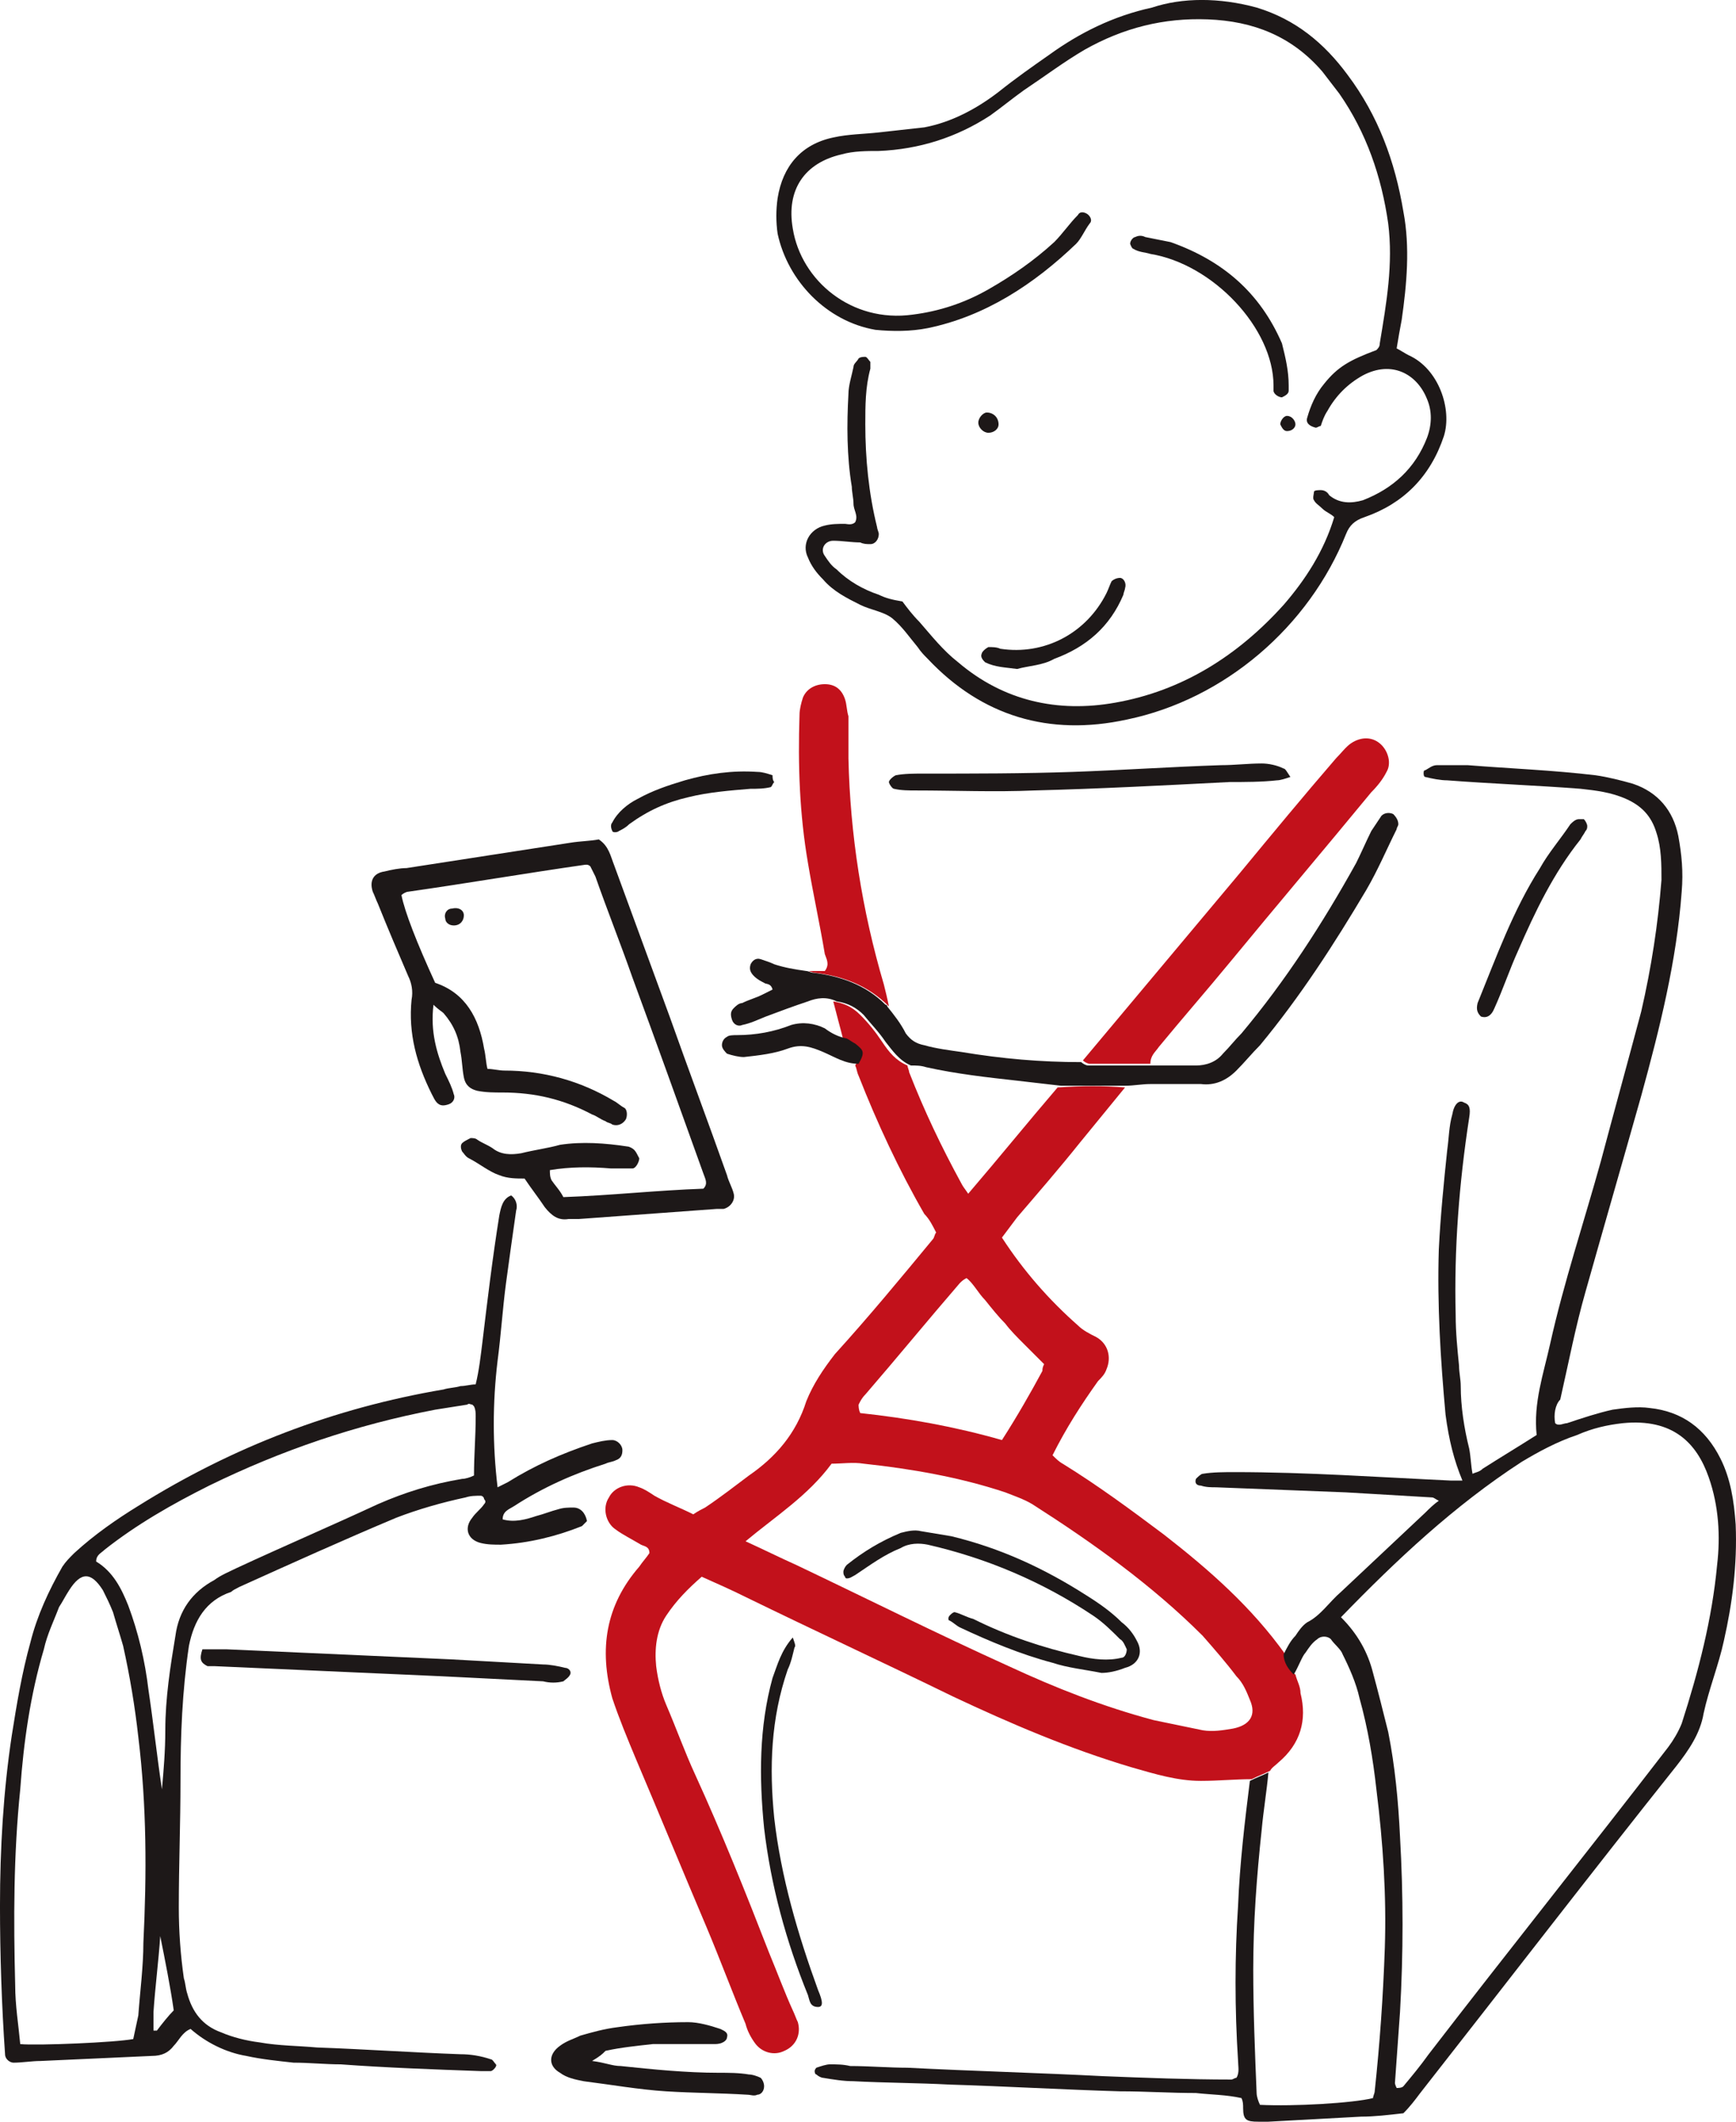
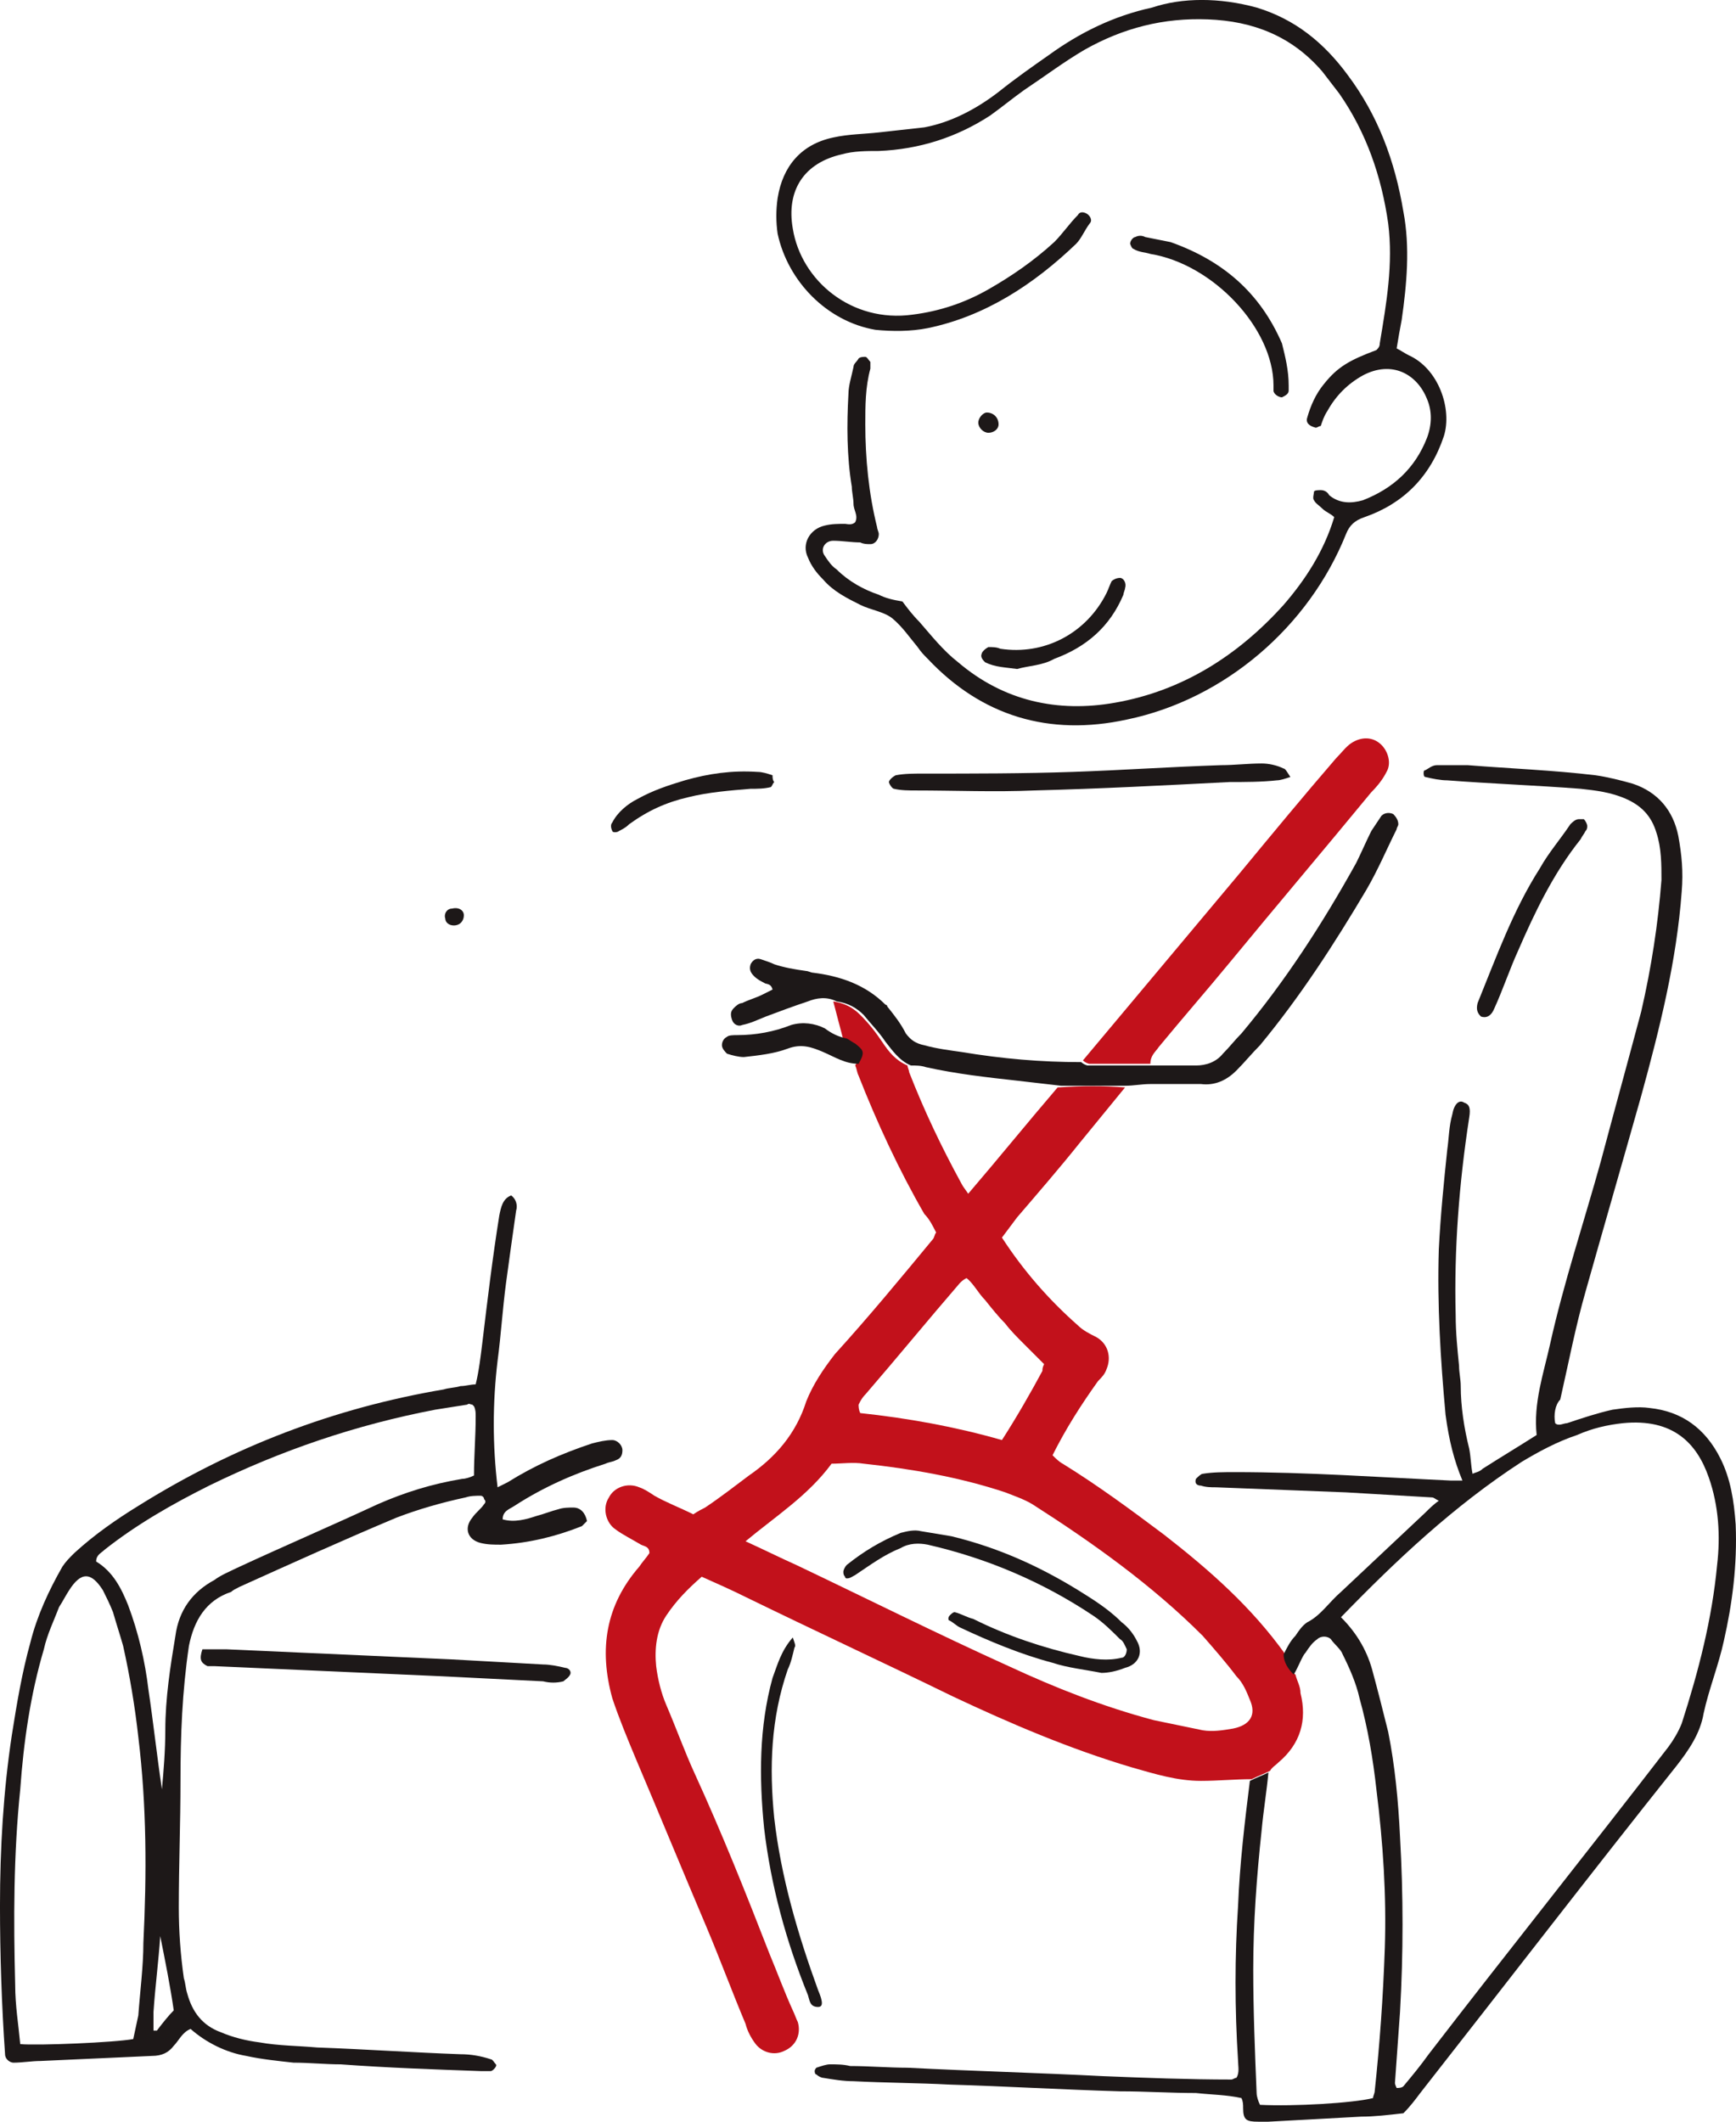
<svg xmlns="http://www.w3.org/2000/svg" version="1.1" id="Calque_1" x="0px" y="0px" width="237.323px" height="289.969px" viewBox="131.591 4.958 237.323 289.969" enable-background="new 131.591 4.958 237.323 289.969" xml:space="preserve">
  <g id="Calque_2_1_">
    <g>
      <path fill="#C2111B" d="M285.396,153.574c-2.075,2.536-4.151,5.073-6.226,7.61c-2.767,3.459-5.765,6.918-8.532,10.146    c-0.692,0.922-1.384,1.845-2.075,2.767c2.998,4.612,6.457,8.532,10.377,11.991c0.692,0.692,1.614,1.153,2.536,1.614    c1.614,0.922,2.075,2.767,1.384,4.381c-0.231,0.692-0.692,1.153-1.153,1.614c-2.306,3.228-4.381,6.457-6.226,10.146    c0.461,0.461,0.922,0.922,1.384,1.153c4.842,2.998,9.224,6.226,13.836,9.685c6.226,4.842,11.991,9.915,16.603,16.372    c0,1.153,0.461,2.075,1.384,2.767c0.231,0.922,0.692,1.614,0.692,2.537c0.922,3.689,0,6.918-2.998,9.454    c-0.461,0.461-0.922,0.692-1.153,1.153c-0.922,0.461-1.614,0.692-2.536,1.153c-2.306,0-4.612,0.231-6.918,0.231    c-3.228,0-6.226-0.922-9.454-1.845c-8.532-2.537-16.603-5.995-24.443-9.685c-9.454-4.612-18.909-8.993-28.363-13.605    c-1.845-0.922-3.92-1.845-5.995-2.767c-1.845,1.614-3.459,3.228-4.842,5.304s-1.614,4.612-1.384,6.918    c0.231,1.845,0.692,3.689,1.384,5.304c1.384,3.228,2.537,6.457,3.92,9.454c3.689,8.071,6.918,16.141,10.146,24.443    c1.153,2.767,2.075,5.304,3.228,7.84c0.231,0.461,0.461,1.153,0.692,1.614c0.461,1.614-0.231,3.228-1.845,3.92    c-1.384,0.692-2.998,0.231-3.92-0.922c-0.692-0.922-1.153-1.845-1.384-2.767c-1.845-4.381-3.459-8.763-5.304-13.144    c-3.228-7.61-6.457-15.45-9.685-23.059c-1.153-2.767-2.306-5.534-3.228-8.301c-1.845-6.687-0.922-12.683,3.689-17.986    c0.461-0.692,0.922-1.153,1.384-1.845c0-0.922-0.692-0.922-1.153-1.153c-1.153-0.692-2.536-1.384-3.459-2.075    c-1.384-0.922-1.845-2.998-0.922-4.381c0.692-1.384,2.536-2.075,4.151-1.384c0.692,0.231,1.384,0.692,2.075,1.153    c1.614,0.922,3.459,1.614,5.304,2.537c0.692-0.461,1.153-0.692,1.614-0.922c2.075-1.384,4.151-2.998,5.995-4.381    c3.689-2.537,6.457-5.765,7.84-10.146c0.922-2.306,2.306-4.381,3.92-6.457c4.612-5.073,8.993-10.377,13.374-15.68    c0.231-0.231,0.231-0.692,0.461-0.922c-0.461-0.922-0.922-1.845-1.614-2.536c-3.459-5.995-6.457-12.452-8.993-18.909    c-0.231-0.461-0.231-0.922-0.461-1.384c0.922-1.614,0.922-1.845-0.461-2.767c-0.461-0.231-0.692-0.461-1.153-0.692    c-0.461-1.845-0.922-3.459-1.384-5.304c1.384,0.231,2.536,0.692,3.689,1.845c1.153,1.153,2.075,2.306,2.998,3.689    c0.922,1.384,1.845,2.537,3.459,3.228c0,0.231,0.231,0.692,0.231,0.922c2.075,5.304,4.381,10.146,7.148,15.219    c0.231,0.461,0.461,0.692,0.922,1.384c4.151-4.842,8.071-9.685,12.221-14.527C279.631,153.344,282.398,153.344,285.396,153.574z     M233.513,215.603c2.537,1.153,4.842,2.306,6.918,3.228c9.685,4.612,19.37,9.454,29.055,13.836    c6.457,2.998,12.913,5.534,19.831,7.379c2.306,0.461,4.381,0.922,6.687,1.384c1.384,0.231,2.767,0,4.151-0.231    c2.306-0.461,3.228-1.845,2.306-3.92c-0.461-1.153-0.922-2.306-1.845-3.228c-1.384-1.845-2.998-3.689-4.612-5.534    c-6.918-6.918-14.988-12.683-23.29-17.986c-1.153-0.692-2.536-1.153-3.689-1.614c-6.226-2.075-12.913-3.228-19.37-3.92    c-1.384-0.231-2.998,0-4.381,0C242.045,209.377,237.663,212.145,233.513,215.603z M268.563,201.768    c2.075-3.228,3.92-6.457,5.534-9.454c0-0.231,0-0.461,0.231-0.922c-0.922-0.922-1.845-1.845-2.767-2.767s-1.845-1.845-2.536-2.767    c-0.922-0.922-1.845-2.075-2.767-3.228c-0.922-0.922-1.614-2.306-2.537-2.998c-0.461,0.231-0.692,0.461-0.922,0.692    c-4.381,5.073-8.532,10.146-12.913,15.219c-0.461,0.461-0.692,0.922-0.922,1.384c0,0.231,0,0.692,0.231,1.153    C255.65,198.77,262.106,199.923,268.563,201.768z" />
      <path fill="#1D1818" d="M308.455,233.82c-0.692-0.692-1.384-1.614-1.384-2.767c0.461-0.922,0.922-1.845,1.614-2.536    c0.461-0.692,0.922-1.384,1.614-1.845c1.845-0.922,2.998-2.767,4.612-4.151c3.92-3.689,7.61-7.148,11.53-10.838    c0.461-0.461,1.153-1.153,1.845-1.614c-0.461-0.231-0.692-0.461-0.922-0.461c-3.92-0.231-7.84-0.461-11.76-0.692    c-5.995-0.231-11.991-0.461-17.756-0.692c-0.692,0-1.384,0-2.075-0.231c-0.461,0-0.922-0.231-0.692-0.922    c0.231-0.231,0.692-0.692,0.922-0.692c1.384-0.231,2.998-0.231,4.381-0.231c9.915,0,19.6,0.692,29.516,1.153    c0.461,0,1.153,0,1.614,0c-1.153-2.767-1.845-5.534-2.306-8.993c-0.692-7.61-1.153-14.988-0.922-22.598    c0.231-4.612,0.692-9.224,1.153-13.605c0.231-1.614,0.231-3.228,0.692-4.842c0.231-1.384,0.922-2.075,1.614-1.614    c0.692,0.231,0.922,0.692,0.692,2.075c-1.384,8.993-2.075,17.986-1.845,26.979c0,2.306,0.231,4.612,0.461,6.918    c0,0.922,0.231,1.845,0.231,2.767c0,2.767,0.461,5.765,1.153,8.532c0.231,1.153,0.231,2.306,0.461,3.459    c0.461-0.231,0.922-0.231,1.384-0.692c2.536-1.614,4.842-2.998,7.379-4.612c-0.461-4.381,0.922-8.301,1.845-12.452    c1.845-8.301,4.612-16.603,6.918-24.904c1.845-6.918,3.689-13.605,5.534-20.523c1.384-5.995,2.306-11.991,2.767-17.986    c0-2.075,0-4.381-0.692-6.457c-0.692-2.306-2.075-3.689-4.151-4.612c-2.075-0.922-4.151-1.153-6.226-1.384    c-5.995-0.461-12.221-0.692-18.217-1.153c-0.922,0-2.075-0.231-2.998-0.461c-0.231,0-0.231-0.461-0.231-0.461    c0-0.231,0-0.461,0.231-0.461c0.461-0.231,0.922-0.692,1.614-0.692c1.384,0,2.767,0,4.151,0c5.765,0.461,11.76,0.692,17.525,1.384    c1.614,0.231,3.459,0.692,5.073,1.153c3.459,1.153,5.534,3.689,6.226,7.148c0.461,2.537,0.692,4.842,0.461,7.61    c-0.692,9.454-2.998,18.678-5.534,27.902c-2.536,8.993-5.073,17.756-7.61,26.749c-1.384,4.842-2.306,9.685-3.459,14.758    c-0.692,0.692-0.922,2.075-0.692,3.228c0.461,0.461,1.153,0,1.614,0c2.075-0.692,4.151-1.384,6.226-1.845    c1.614-0.231,3.459-0.461,5.073-0.231c4.381,0.461,7.61,2.767,9.685,6.918c1.384,2.767,1.845,5.765,2.075,8.993    c0.231,5.534-0.461,10.838-1.614,15.911c-0.692,3.228-2.075,6.687-2.767,9.915c-0.461,2.767-2.075,5.073-3.689,7.148    c-11.76,14.758-23.29,29.746-35.05,44.735c-0.692,0.922-1.384,1.845-2.306,2.767c-2.075,0.231-3.92,0.461-5.765,0.461    c-4.151,0.231-8.532,0.461-12.683,0.692c-0.461,0-0.922,0-1.384,0c-1.614,0-2.075-0.231-2.075-1.845c0-0.461,0-0.922-0.231-1.384    c-2.075-0.461-4.151-0.461-6.226-0.692c-3.459,0-6.918-0.231-10.377-0.231c-7.84-0.231-15.68-0.692-23.29-0.922    c-4.381-0.231-8.762-0.231-13.144-0.461c-1.384,0-2.767-0.231-4.151-0.461c-0.231,0-0.692-0.231-0.922-0.461    c-0.231,0-0.231-0.461-0.231-0.461c0-0.231,0.231-0.461,0.231-0.461c0.692-0.231,1.384-0.461,1.845-0.461    c0.922,0,1.845,0,2.767,0.231c2.537,0,5.304,0.231,7.84,0.231c8.993,0.461,17.756,0.692,26.749,1.153    c5.765,0.231,11.76,0.461,17.525,0.461c0.231,0,0.461-0.231,0.692-0.231c0.461-0.692,0.231-1.614,0.231-2.306    c-0.461-7.148-0.461-14.297,0-21.214c0.231-5.765,0.922-11.53,1.614-17.064c0.922-0.461,1.614-0.692,2.536-1.153    c-0.231,2.536-0.692,5.304-0.922,7.84c-0.692,6.457-1.153,12.683-1.153,19.139c0,5.534,0.231,11.299,0.461,16.833    c0,0.461,0.231,1.153,0.461,1.614c4.612,0.231,12.683-0.231,15.45-0.922c0-0.231,0.231-0.692,0.231-0.922    c0.692-6.457,1.153-12.913,1.384-19.6c0.231-7.148-0.231-14.297-1.153-21.676c-0.461-4.151-1.153-8.301-2.306-12.452    c-0.461-2.075-1.384-4.151-2.306-5.995c-0.231-0.692-1.153-1.384-1.614-2.075c-0.461-0.461-1.384-0.461-1.845,0    c-0.692,0.461-1.153,1.153-1.614,1.845C309.608,231.284,309.147,232.667,308.455,233.82z M314.912,225.98    c2.306,2.306,3.689,4.842,4.381,7.61c0.692,2.536,1.384,5.304,2.075,8.071c0.922,4.612,1.384,9.454,1.614,14.297    c0.461,8.071,0.461,15.911,0,23.982c-0.231,3.228-0.461,6.457-0.692,9.685c0,0.231,0.231,0.692,0.231,0.692    c0.231,0,0.692,0,0.922-0.231c1.153-1.384,2.306-2.767,3.459-4.381c10.838-14.066,21.906-27.902,32.744-41.968    c0.692-0.922,1.384-2.075,1.845-3.228c2.306-7.148,4.151-14.297,4.842-21.676c0.461-3.92,0.231-8.071-1.153-11.991    c-1.614-4.612-4.842-8.071-11.76-7.379c-2.075,0.231-4.151,0.692-6.226,1.614c-2.767,0.922-5.304,2.306-7.61,3.689    C330.361,210.761,322.521,218.14,314.912,225.98z" />
      <path fill="#1D1818" d="M200.307,212.606c1.614,0.461,3.228,0,4.612-0.461c0.922-0.231,2.075-0.692,2.998-0.922    c0.692-0.231,1.384-0.231,2.075-0.231c0.922,0,1.614,0.692,1.845,1.845c-0.231,0.231-0.461,0.461-0.692,0.692    c-3.459,1.384-7.148,2.306-11.068,2.537c-0.922,0-1.845,0-2.767-0.231c-1.845-0.461-2.306-2.075-1.153-3.459    c0.461-0.692,1.153-1.153,1.614-1.845c0.231-0.231,0.231-0.461,0-0.692c0-0.231-0.231-0.461-0.461-0.461    c-0.692,0-1.384,0-2.075,0.231c-3.228,0.692-6.457,1.614-9.454,2.767c-7.148,2.998-14.297,6.226-21.445,9.454    c-0.461,0.231-0.922,0.461-1.153,0.692c-3.459,1.153-5.073,3.92-5.765,7.379c-0.922,6.226-1.153,12.221-1.153,18.447    c0,5.765-0.231,11.53-0.231,17.294c0,3.228,0.231,6.457,0.692,9.685c0.231,0.692,0.231,1.384,0.461,2.075    c0.692,2.536,2.075,4.381,4.612,5.304c1.614,0.692,3.459,1.153,5.304,1.384c2.537,0.461,5.304,0.461,7.84,0.692    c6.457,0.231,13.144,0.692,19.6,0.922c1.384,0,2.767,0.231,4.151,0.692c0.231,0,0.461,0.461,0.692,0.692s-0.461,0.922-0.692,0.922    s-0.461,0-0.692,0s-0.461,0-0.692,0c-6.457-0.231-12.913-0.461-19.139-0.922c-2.075,0-4.381-0.231-6.457-0.231    c-2.075-0.231-4.381-0.461-6.457-0.922c-2.767-0.461-5.534-1.845-7.61-3.689c-1.153,0.461-1.614,1.614-2.306,2.306    c-0.692,0.922-1.614,1.384-2.998,1.384c-5.073,0.231-10.146,0.461-15.219,0.692c-1.153,0-2.537,0.231-3.689,0.231    c-0.461,0-1.153-0.461-1.153-1.153c-0.461-6.687-0.692-13.605-0.692-20.292c0-7.84,0.461-15.68,1.614-23.29    c0.692-4.381,1.384-8.532,2.537-12.683c0.922-3.689,2.537-7.148,4.381-10.377c0.461-0.692,0.922-1.153,1.614-1.845    c2.767-2.537,5.765-4.612,8.762-6.457c12.913-8.071,26.749-13.374,41.737-15.911c0.692-0.231,1.614-0.231,2.306-0.461    c0.692,0,1.384-0.231,2.075-0.231c0.461-1.845,0.692-3.92,0.922-5.765c0.692-5.765,1.384-11.53,2.306-17.294    c0.231-1.153,0.461-2.306,1.614-2.767c0.692,0.461,0.922,1.384,0.692,2.075c-0.461,3.228-0.922,6.457-1.384,9.915    s-0.692,7.148-1.153,10.607c-0.692,5.765-0.692,11.53,0,17.294c0.461-0.231,0.922-0.461,1.384-0.692    c3.689-2.306,7.379-3.92,11.53-5.304c0.922-0.231,1.845-0.461,2.767-0.461c0.692,0,1.384,0.692,1.384,1.384    c0,0.692-0.231,1.153-0.922,1.384c-0.461,0.231-0.922,0.231-1.384,0.461c-4.381,1.384-8.532,3.228-12.452,5.765    C201.23,211.222,200.307,211.453,200.307,212.606z M149.808,283.628c0.231-1.153,0.461-2.075,0.692-3.228    c0.231-3.228,0.692-6.687,0.692-9.915c0.461-9.454,0.461-18.678-0.692-28.132c-0.461-4.151-1.153-8.301-2.075-12.452    c-0.461-1.614-0.922-2.998-1.384-4.612c-0.461-1.153-0.922-2.075-1.384-2.998c-1.614-2.537-2.998-2.537-4.612,0    c-0.461,0.692-0.922,1.614-1.384,2.306c-0.692,1.845-1.614,3.689-2.075,5.765c-1.845,6.226-2.767,12.683-3.228,19.139    c-0.922,8.993-0.922,17.756-0.692,26.749c0,2.767,0.461,5.534,0.692,8.071C136.664,284.55,147.502,284.089,149.808,283.628z     M153.728,249.5L153.728,249.5c0.231-2.536,0.461-5.304,0.461-8.071c0-4.381,0.692-8.762,1.384-12.913    c0.461-3.459,2.306-5.995,5.304-7.61c0.922-0.692,2.075-1.153,2.998-1.614c6.457-2.998,12.913-5.765,19.37-8.762    c3.689-1.614,7.379-2.767,11.53-3.459c0.461,0,1.153-0.231,1.614-0.461c0-2.767,0.231-5.304,0.231-8.071    c0-0.461,0-0.922-0.231-1.384l-0.231-0.231c-0.231,0-0.461-0.231-0.692,0c-1.384,0.231-2.998,0.461-4.381,0.692    c-10.838,2.075-20.984,5.534-30.899,10.377c-5.073,2.537-9.915,5.304-14.297,8.762c-0.461,0.461-1.153,0.692-1.153,1.614    c2.306,1.384,3.459,3.689,4.381,5.995c1.384,3.689,2.306,7.61,2.767,11.53C152.575,240.507,153.036,244.889,153.728,249.5z     M153.497,269.562L153.497,269.562c-0.231,3.459-0.692,6.918-0.922,10.377c0,0.692,0,1.614,0,2.306v0.231c0,0,0.231,0,0.461,0    c0.692-0.922,1.614-2.075,2.306-2.767C154.881,276.48,154.189,273.021,153.497,269.562z" />
      <path fill="#1D1818" d="M248.501,76.326c0.461-0.922-0.231-1.614-0.231-2.537c0-0.692-0.231-1.614-0.231-2.306    c-0.692-4.151-0.692-8.532-0.461-12.683c0-1.153,0.461-2.537,0.692-3.689c0-0.461,0.461-0.692,0.692-1.153    c0.231-0.231,0.692-0.231,0.922-0.231s0.461,0.461,0.692,0.692c0,0.231,0,0.692,0,0.922c-0.692,2.537-0.692,5.073-0.692,7.61    c0,4.612,0.461,9.454,1.614,14.066c0,0.231,0.231,0.692,0.231,0.922c0,0.692-0.461,1.384-1.153,1.384    c-0.461,0-0.922,0-1.384-0.231c-1.153,0-2.536-0.231-3.689-0.231c-1.153,0-1.845,1.153-1.153,2.075    c0.461,0.692,0.922,1.384,1.614,1.845c1.614,1.614,3.689,2.767,5.765,3.459c0.922,0.461,1.845,0.692,3.228,0.922    c0.692,0.922,1.384,1.845,2.306,2.767c1.614,1.845,3.228,3.92,5.304,5.534c6.226,5.304,13.605,6.918,21.445,5.534    c9.224-1.614,16.833-6.457,23.059-13.374c2.998-3.459,5.534-7.379,6.918-11.991c-0.461-0.461-1.153-0.692-1.614-1.153    c-0.461-0.461-0.922-0.692-1.153-1.153c-0.231-0.231,0-0.922,0-1.153s0.692-0.231,0.922-0.231c0.461,0,0.922,0.231,1.153,0.692    c1.384,1.153,2.998,1.153,4.612,0.692c4.151-1.614,7.148-4.381,8.763-8.532c0.692-1.845,0.692-3.689,0-5.304    c-1.384-3.459-4.842-5.304-8.763-3.228c-2.075,1.153-3.689,2.767-4.842,4.842c-0.461,0.692-0.692,1.384-0.922,2.075    c-0.231,0-0.461,0.231-0.692,0.231c-0.922-0.231-1.384-0.692-1.153-1.384c0.461-1.614,1.153-3.228,2.306-4.612    c1.845-2.306,3.459-3.228,7.148-4.612c0.231-0.231,0.461-0.461,0.461-0.922c0.922-5.534,1.845-10.838,1.153-16.372    c-0.922-6.457-2.998-12.452-6.687-17.756c-0.692-0.922-1.614-2.075-2.306-2.998c-4.151-4.842-9.454-6.918-15.68-7.148    c-5.995-0.231-11.53,1.153-16.833,4.151c-2.767,1.614-5.534,3.689-8.301,5.534c-1.614,1.153-2.998,2.306-4.612,3.459    c-4.612,2.998-9.685,4.612-15.219,4.842c-1.614,0-3.459,0-5.073,0.461c-5.073,1.153-7.61,4.842-6.687,10.146    c1.153,7.148,8.071,12.913,16.372,11.76c3.689-0.461,7.148-1.614,10.377-3.459c3.228-1.845,6.226-3.92,8.993-6.457    c1.153-1.153,2.075-2.537,3.228-3.689c0.231-0.461,0.692-0.461,1.153-0.231s0.922,0.922,0.461,1.384    c-0.692,0.922-1.153,2.075-1.845,2.767c-5.765,5.534-12.452,9.915-20.292,11.53c-2.306,0.461-4.842,0.461-7.148,0.231    c-6.687-1.153-11.991-6.687-13.374-13.144c-0.231-1.614-0.231-3.228,0-4.842c0.692-4.381,3.228-7.379,7.61-8.301    c2.075-0.461,4.151-0.461,6.226-0.692s4.151-0.461,6.226-0.692c3.689-0.692,7.148-2.537,10.146-4.842    c2.306-1.845,4.612-3.459,6.918-5.073c4.151-2.998,8.762-5.304,14.066-6.457c4.151-1.384,9.224-1.384,14.297,0    c5.304,1.614,9.224,4.842,12.452,9.224c4.151,5.534,6.457,11.76,7.61,18.678c0.922,4.842,0.461,9.915-0.231,14.758    c-0.231,1.153-0.461,2.537-0.692,3.92c0.461,0.231,1.153,0.692,1.614,0.922c4.151,1.845,5.995,7.379,4.842,11.068    c-1.845,5.534-5.534,9.224-10.838,11.068c-1.384,0.461-2.075,1.153-2.536,2.306c-5.073,12.683-16.603,22.598-29.977,25.365    c-10.607,2.306-19.831-0.461-27.21-8.301c-0.461-0.461-0.922-0.922-1.384-1.614c-1.153-1.384-2.075-2.767-3.459-3.92    c-1.153-0.922-2.998-1.153-4.381-1.845c-1.845-0.922-3.689-1.845-5.073-3.459c-0.922-0.922-1.614-1.845-2.075-2.998    c-0.922-1.845,0.231-3.92,2.306-4.381c0.922-0.231,1.845-0.231,2.767-0.231C247.348,76.556,248.04,76.787,248.501,76.326z" />
-       <path fill="#1D1818" d="M190.853,142.275c-0.461,3.689,0.461,6.687,1.614,9.454c0.461,0.922,0.922,1.845,1.153,2.767    c0.231,0.461,0,1.153-0.692,1.384s-1.153,0.231-1.614-0.231c-0.231-0.231-0.461-0.692-0.692-1.153    c-2.075-4.151-3.228-8.301-2.767-12.913c0.231-1.153,0-2.306-0.461-3.228c-1.384-3.228-2.767-6.457-4.151-9.915    c-0.231-0.461-0.461-1.153-0.692-1.614c-0.461-1.384,0-2.537,1.614-2.767c0.922-0.231,2.075-0.461,2.998-0.461    c7.379-1.153,14.988-2.306,22.367-3.459c1.384-0.231,2.767-0.231,3.92-0.461c1.384,0.922,1.614,2.306,2.075,3.459    c2.536,6.918,5.073,13.836,7.61,20.753c2.536,7.148,5.304,14.527,7.84,21.676c0.231,0.922,0.692,1.614,0.922,2.536    c0.231,0.922-0.461,1.845-1.384,2.075c-0.231,0-0.692,0-0.922,0c-6.226,0.461-12.683,0.922-18.909,1.384c-0.461,0-0.922,0-1.384,0    c-1.384,0.231-2.306-0.461-3.228-1.614c-0.922-1.384-1.845-2.536-2.767-3.92c-1.153,0-2.306,0-3.459-0.461    c-1.384-0.461-2.767-1.614-4.151-2.306c-0.461-0.231-0.692-0.692-0.922-0.922c-0.231-0.461-0.231-0.922,0-1.153    s0.692-0.461,1.153-0.692c0.231,0,0.692,0,0.922,0.231c0.692,0.461,1.384,0.692,2.075,1.153c1.153,0.922,2.537,0.922,3.92,0.692    c1.845-0.461,3.689-0.692,5.304-1.153c2.998-0.461,6.226-0.231,9.224,0.231c0.231,0,0.692,0.231,0.922,0.461    c0.231,0.231,0.461,0.692,0.692,1.153c0,0.461-0.461,1.384-0.922,1.384c-0.922,0-2.075,0-2.998,0    c-2.767-0.231-5.534-0.231-8.301,0.231c0,0.461,0,0.922,0.231,1.384c0.461,0.692,1.153,1.384,1.614,2.306    c6.457-0.231,12.683-0.922,19.139-1.153c0.692-0.692,0.231-1.384,0-2.075c-3.228-8.993-6.457-17.986-9.685-26.749    c-1.614-4.612-3.459-9.224-5.073-13.836c-0.231-0.461-0.461-0.922-0.692-1.384c-0.231-0.231-0.461-0.231-0.461-0.231h-0.231    c-8.071,1.153-16.141,2.537-24.212,3.689c-0.231,0-0.692,0.231-0.922,0.461c0.461,2.306,2.075,6.457,4.612,11.991    c4.151,1.384,5.995,4.842,6.687,8.993c0.231,0.922,0.231,1.845,0.461,2.767c0.692,0,1.614,0.231,2.306,0.231    c5.304,0,10.377,1.384,14.988,4.151c0.461,0.231,0.922,0.692,1.384,0.922s0.461,1.153,0.231,1.614    c-0.461,0.692-1.153,0.922-1.845,0.692c-0.231-0.231-0.692-0.231-0.922-0.461c-0.692-0.231-1.153-0.692-1.845-0.922    c-3.92-2.075-7.84-2.998-12.221-2.998c-1.153,0-2.306,0-3.459-0.231c-0.922-0.231-1.614-0.692-1.845-1.845    c-0.231-1.153-0.231-2.306-0.461-3.459c-0.231-2.075-0.922-3.689-2.306-5.304C192.006,143.198,191.545,142.967,190.853,142.275z" />
      <path fill="#1D1818" d="M256.111,150.576c-1.614-0.692-2.537-2.075-3.459-3.228c-0.922-1.384-2.075-2.536-2.998-3.689    c-0.922-0.922-2.075-1.614-3.689-1.845c-1.384-0.692-2.767-0.461-3.92,0c-2.075,0.692-3.92,1.384-5.765,2.075    c-1.153,0.461-2.075,0.922-3.228,1.153c-0.461,0.231-1.153,0-1.384-0.692s-0.231-1.153,0.231-1.614    c0.231-0.231,0.692-0.692,1.153-0.692c0.922-0.461,1.845-0.692,2.767-1.153c0.461-0.231,0.922-0.461,1.384-0.692    c-0.231-0.922-0.922-0.692-1.153-0.922c-0.461-0.231-0.922-0.461-1.384-0.922c-0.461-0.461-0.692-0.922-0.461-1.614    c0.231-0.461,0.692-0.922,1.384-0.692s1.384,0.461,1.845,0.692c1.384,0.461,2.767,0.692,4.381,0.922    c0.231,0,0.692,0.231,0.922,0.231c3.689,0.461,7.148,1.614,9.915,4.381c0,0,0.231,0,0.231,0.231    c0.922,1.153,1.845,2.306,2.536,3.689c0.692,0.922,1.384,1.384,2.537,1.614c1.614,0.461,3.459,0.692,5.073,0.922    c5.534,0.922,10.838,1.384,16.372,1.384c0.231,0.231,0.692,0.461,0.922,0.461c2.767,0,5.534,0,8.301,0c2.075,0,4.381,0,6.457,0    c1.384,0,2.767-0.461,3.689-1.614c0.922-0.922,1.614-1.845,2.536-2.767c5.995-7.148,11.068-14.988,15.68-23.29    c0.692-1.384,1.384-2.998,2.075-4.381c0.461-0.692,0.922-1.384,1.384-2.075c0.461-0.461,1.153-0.461,1.614-0.231    c0.461,0.461,0.692,0.922,0.692,1.384c0,0.231-0.231,0.461-0.231,0.692c-1.384,2.767-2.537,5.534-4.151,8.301    c-4.381,7.379-8.993,14.527-14.527,21.214c-1.153,1.153-2.075,2.306-3.228,3.459c-1.384,1.384-2.998,2.075-4.842,1.845    c-2.306,0-4.612,0-6.918,0c-1.153,0-2.306,0.231-3.459,0.231c-2.998,0-5.765,0-8.763,0c-2.075-0.231-3.92-0.461-5.995-0.692    c-4.151-0.461-8.301-0.922-12.452-1.845C257.494,150.576,256.802,150.576,256.111,150.576z" />
      <path fill="#C2111B" d="M288.855,150.346c-2.767,0-5.534,0-8.301,0c-0.231,0-0.692-0.231-0.922-0.461    c7.148-8.532,14.297-17.064,21.445-25.596c4.381-5.304,8.762-10.607,13.144-15.68c0.692-0.692,1.384-1.614,2.075-2.075    c1.384-0.922,2.998-0.922,4.151,0.231c0.922,0.922,1.384,2.537,0.692,3.689c-0.461,0.922-1.153,1.845-2.075,2.767    c-6.457,7.84-12.913,15.45-19.37,23.29c-3.228,3.92-6.457,7.61-9.685,11.53C289.547,148.732,288.855,149.193,288.855,150.346z" />
-       <path fill="#C2111B" d="M253.113,142.506C253.113,142.506,252.882,142.506,253.113,142.506c-2.998-2.998-6.457-4.151-10.146-4.612    c-0.231,0-0.692-0.231-0.922-0.231c0.692,0,1.614,0,2.306,0c0.692-0.922,0.231-1.614,0-2.306    c-0.692-4.151-1.614-8.301-2.306-12.452c-1.153-6.687-1.384-13.374-1.153-20.292c0-0.692,0.231-1.614,0.461-2.306    c0.461-1.153,1.614-1.845,2.998-1.845s2.306,0.692,2.767,2.075c0.231,0.692,0.231,1.614,0.461,2.306c0,1.845,0,3.92,0,5.765    c0.231,10.377,1.845,20.753,4.842,30.899C252.652,140.43,252.882,141.353,253.113,142.506z" />
-       <path fill="#1D1818" d="M212.529,286.626c1.845,0.231,2.767,0.692,3.92,0.692c4.381,0.461,8.993,0.922,13.374,0.922    c1.384,0,2.767,0,4.151,0.231c0.461,0,1.153,0.231,1.614,0.461c0.231,0.231,0.461,0.692,0.461,1.153    c0,0.692-0.461,1.153-0.922,1.153c-0.461,0.231-0.922,0-1.384,0c-3.689-0.231-7.379-0.231-11.068-0.461s-7.61-0.922-11.299-1.384    c-1.153-0.231-2.306-0.461-3.228-1.153c-1.614-0.922-1.614-2.537,0-3.689c0.922-0.692,1.845-0.922,2.767-1.384    c1.614-0.461,3.228-0.922,5.073-1.153c3.228-0.461,6.457-0.692,9.685-0.692c1.384,0,2.998,0.461,4.381,0.922    c0.461,0.231,1.153,0.461,0.922,1.153c0,0.461-0.692,0.922-1.614,0.922c-0.692,0-1.614,0-2.306,0c-2.075,0-4.151,0-6.226,0    c-2.075,0.231-4.381,0.461-6.457,0.922C213.912,285.703,213.682,285.934,212.529,286.626z" />
      <path fill="#1D1818" d="M307.994,111.145c-0.692,0.231-1.384,0.461-1.845,0.461c-2.075,0.231-4.381,0.231-6.457,0.231    c-8.993,0.461-17.756,0.922-26.749,1.153c-5.304,0.231-10.838,0-16.141,0c-0.922,0-2.075,0-2.998-0.231    c-0.231,0-0.692-0.692-0.692-0.922c0-0.231,0.461-0.692,0.922-0.922c1.153-0.231,2.536-0.231,3.689-0.231    c6.918,0,13.836,0,20.523-0.231s13.374-0.692,20.292-0.922c1.845,0,3.689-0.231,5.534-0.231c0.922,0,2.075,0.231,2.998,0.692    C307.302,109.992,307.533,110.453,307.994,111.145z" />
      <path fill="#1D1818" d="M159.262,230.361c1.153,0,2.306,0,3.228,0c10.377,0.461,20.523,0.922,30.899,1.384    c4.151,0.231,8.301,0.461,12.452,0.692c0.922,0,2.075,0.231,2.998,0.461c0.461,0,0.922,0.461,0.692,0.922    c-0.231,0.461-0.692,0.692-0.922,0.922c-0.922,0.231-1.845,0.231-2.767,0c-4.612-0.231-9.224-0.461-13.836-0.692    c-10.377-0.461-20.753-0.922-31.13-1.384c-0.231,0-0.692,0-0.922,0C159.032,232.206,158.801,231.745,159.262,230.361z" />
      <path fill="#1D1818" d="M239.969,228.747c0.231,0.692,0.461,1.153,0.231,1.384c-0.231,0.922-0.461,2.075-0.922,2.998    c-2.306,6.687-2.536,13.374-1.845,20.292c0.922,8.071,3.228,15.911,5.995,23.52c0.692,1.614,0.692,2.306,0,2.306    c-1.153,0-1.153-0.922-1.384-1.614c-2.998-7.379-5.073-14.988-5.995-22.829c-0.692-6.918-0.692-13.836,1.153-20.523    C237.894,232.437,238.355,230.592,239.969,228.747z" />
      <path fill="#1D1818" d="M307.763,57.648c0,0.231,0,0.461,0,0.692c0,0.461-0.461,0.692-0.922,0.922    c-0.461,0-1.153-0.461-1.153-0.922c0-0.231,0-0.461,0-0.692c0-7.84-8.301-16.603-16.833-17.986    c-0.692-0.231-1.614-0.231-2.306-0.692c-0.231,0-0.461-0.692-0.461-0.692c0-0.461,0.461-0.922,0.692-0.922    c0.461-0.231,0.922-0.231,1.384,0c1.153,0.231,2.306,0.461,3.459,0.692c7.148,2.537,12.221,6.918,15.219,13.836    C307.302,53.728,307.763,55.573,307.763,57.648z" />
      <path fill="#1D1818" d="M348.578,117.832c0,0.231,0,0.461-0.231,0.692c-0.231,0.461-0.461,0.692-0.692,1.153    c-3.689,4.612-6.226,9.915-8.532,15.219c-1.153,2.536-2.075,5.304-3.228,7.84c-0.461,1.153-1.153,1.384-1.845,1.153    c-0.461-0.461-0.692-0.922-0.461-1.845c2.537-6.226,4.842-12.683,8.532-18.447c1.153-2.075,2.767-3.92,4.151-5.995    c0.231-0.231,0.692-0.692,1.153-0.692c0.231,0,0.461,0,0.692,0C348.347,117.141,348.578,117.602,348.578,117.832z" />
      <path fill="#1D1818" d="M270.638,96.387c-1.614-0.231-2.998-0.231-4.381-0.922c-0.231-0.231-0.692-0.692-0.461-1.153    c0-0.231,0.461-0.692,0.922-0.922c0.461,0,1.153,0,1.614,0.231c5.995,0.922,11.76-2.075,14.527-7.61    c0.231-0.461,0.461-1.153,0.692-1.614c0.231-0.231,0.692-0.461,1.153-0.461c0.461,0,0.922,0.692,0.692,1.384    c0,0.231-0.231,0.692-0.231,0.922c-1.845,4.381-5.073,7.148-9.454,8.762C274.097,95.926,272.252,95.926,270.638,96.387z" />
      <path fill="#1D1818" d="M247.348,146.887c0.461,0.231,0.692,0.461,1.153,0.692c1.153,0.922,1.384,1.153,0.461,2.767    c-1.845,0-3.228-0.922-4.842-1.614c-1.614-0.692-2.998-1.153-4.842-0.461c-1.845,0.692-3.92,0.922-5.995,1.153    c-0.692,0-1.614-0.231-2.306-0.461c-0.231-0.231-0.692-0.692-0.692-1.153s0.231-0.922,0.692-1.153    c0.231-0.231,0.922-0.231,1.384-0.231c2.536,0,5.073-0.461,7.379-1.384c1.614-0.461,3.228-0.231,4.612,0.461    C245.273,146.195,246.195,146.656,247.348,146.887z" />
      <path fill="#1D1818" d="M237.433,111.837c-0.231,0.231-0.231,0.461-0.461,0.692c-0.922,0.231-1.845,0.231-2.767,0.231    c-2.767,0.231-5.765,0.461-8.532,1.153c-2.998,0.692-5.534,1.845-8.071,3.689c-0.461,0.461-0.922,0.692-1.384,0.922    c-0.231,0.231-0.922,0.231-0.922,0c-0.231-0.461-0.231-0.922,0-1.153c0.692-1.384,2.075-2.537,3.459-3.228    c2.075-1.153,4.151-1.845,6.457-2.537c3.228-0.922,6.457-1.384,9.915-1.153c0.692,0,1.384,0.231,2.075,0.461    C237.202,111.145,237.202,111.606,237.433,111.837z" />
      <path fill="#1D1818" d="M268.101,62.952c0,0.692-0.692,1.153-1.384,1.153s-1.384-0.692-1.384-1.384    c0-0.692,0.692-1.384,1.153-1.384C267.41,61.337,268.101,62.029,268.101,62.952z" />
      <path fill="#1D1818" d="M195.004,130.054c0,0.692-0.461,1.384-1.384,1.384c-0.692,0-1.153-0.461-1.153-0.922    c-0.231-0.692,0.231-1.384,0.922-1.384C194.312,128.901,195.004,129.362,195.004,130.054z" />
-       <path fill="#1D1818" d="M308.686,62.952c0,0.461-0.461,0.922-1.153,0.922c-0.461,0-0.692-0.461-0.922-0.922    c0-0.461,0.461-1.153,0.922-1.153C308.224,61.799,308.686,62.49,308.686,62.952z" />
      <path fill="#1D1818" d="M282.168,233.59c-2.306-0.461-4.612-0.692-6.687-1.384c-4.381-1.153-8.763-2.998-12.683-4.842    c-0.461-0.231-0.922-0.692-1.384-0.922c-0.231,0-0.231-0.461,0-0.692c0.231-0.231,0.461-0.461,0.692-0.461    c0.922,0.231,1.614,0.692,2.536,0.922c4.612,2.306,9.454,3.92,14.527,5.073c1.845,0.461,3.92,0.692,5.765,0.231    c0.461,0,0.692-0.692,0.692-1.153c-0.231-0.461-0.461-1.153-0.922-1.384c-1.153-1.153-2.306-2.306-3.689-3.228    c-6.918-4.612-14.527-7.84-22.598-9.685c-1.153-0.231-2.536-0.231-3.689,0.461c-2.306,0.922-4.151,2.306-6.226,3.689    c-0.461,0.231-0.692,0.461-1.153,0.461c0,0-0.231,0-0.231-0.231c-0.231-0.231-0.231-0.461-0.231-0.692    c0-0.231,0.231-0.692,0.461-0.922c2.306-1.845,4.612-3.228,7.379-4.381c0.922-0.231,1.845-0.461,2.767-0.231    c1.384,0.231,2.767,0.461,4.151,0.692c6.687,1.614,12.683,4.381,18.447,8.071c1.845,1.153,3.459,2.306,4.842,3.689    c0.922,0.692,1.614,1.614,2.075,2.537c0.922,1.614,0.231,3.228-1.614,3.689C284.243,233.359,283.09,233.59,282.168,233.59z" />
    </g>
  </g>
</svg>